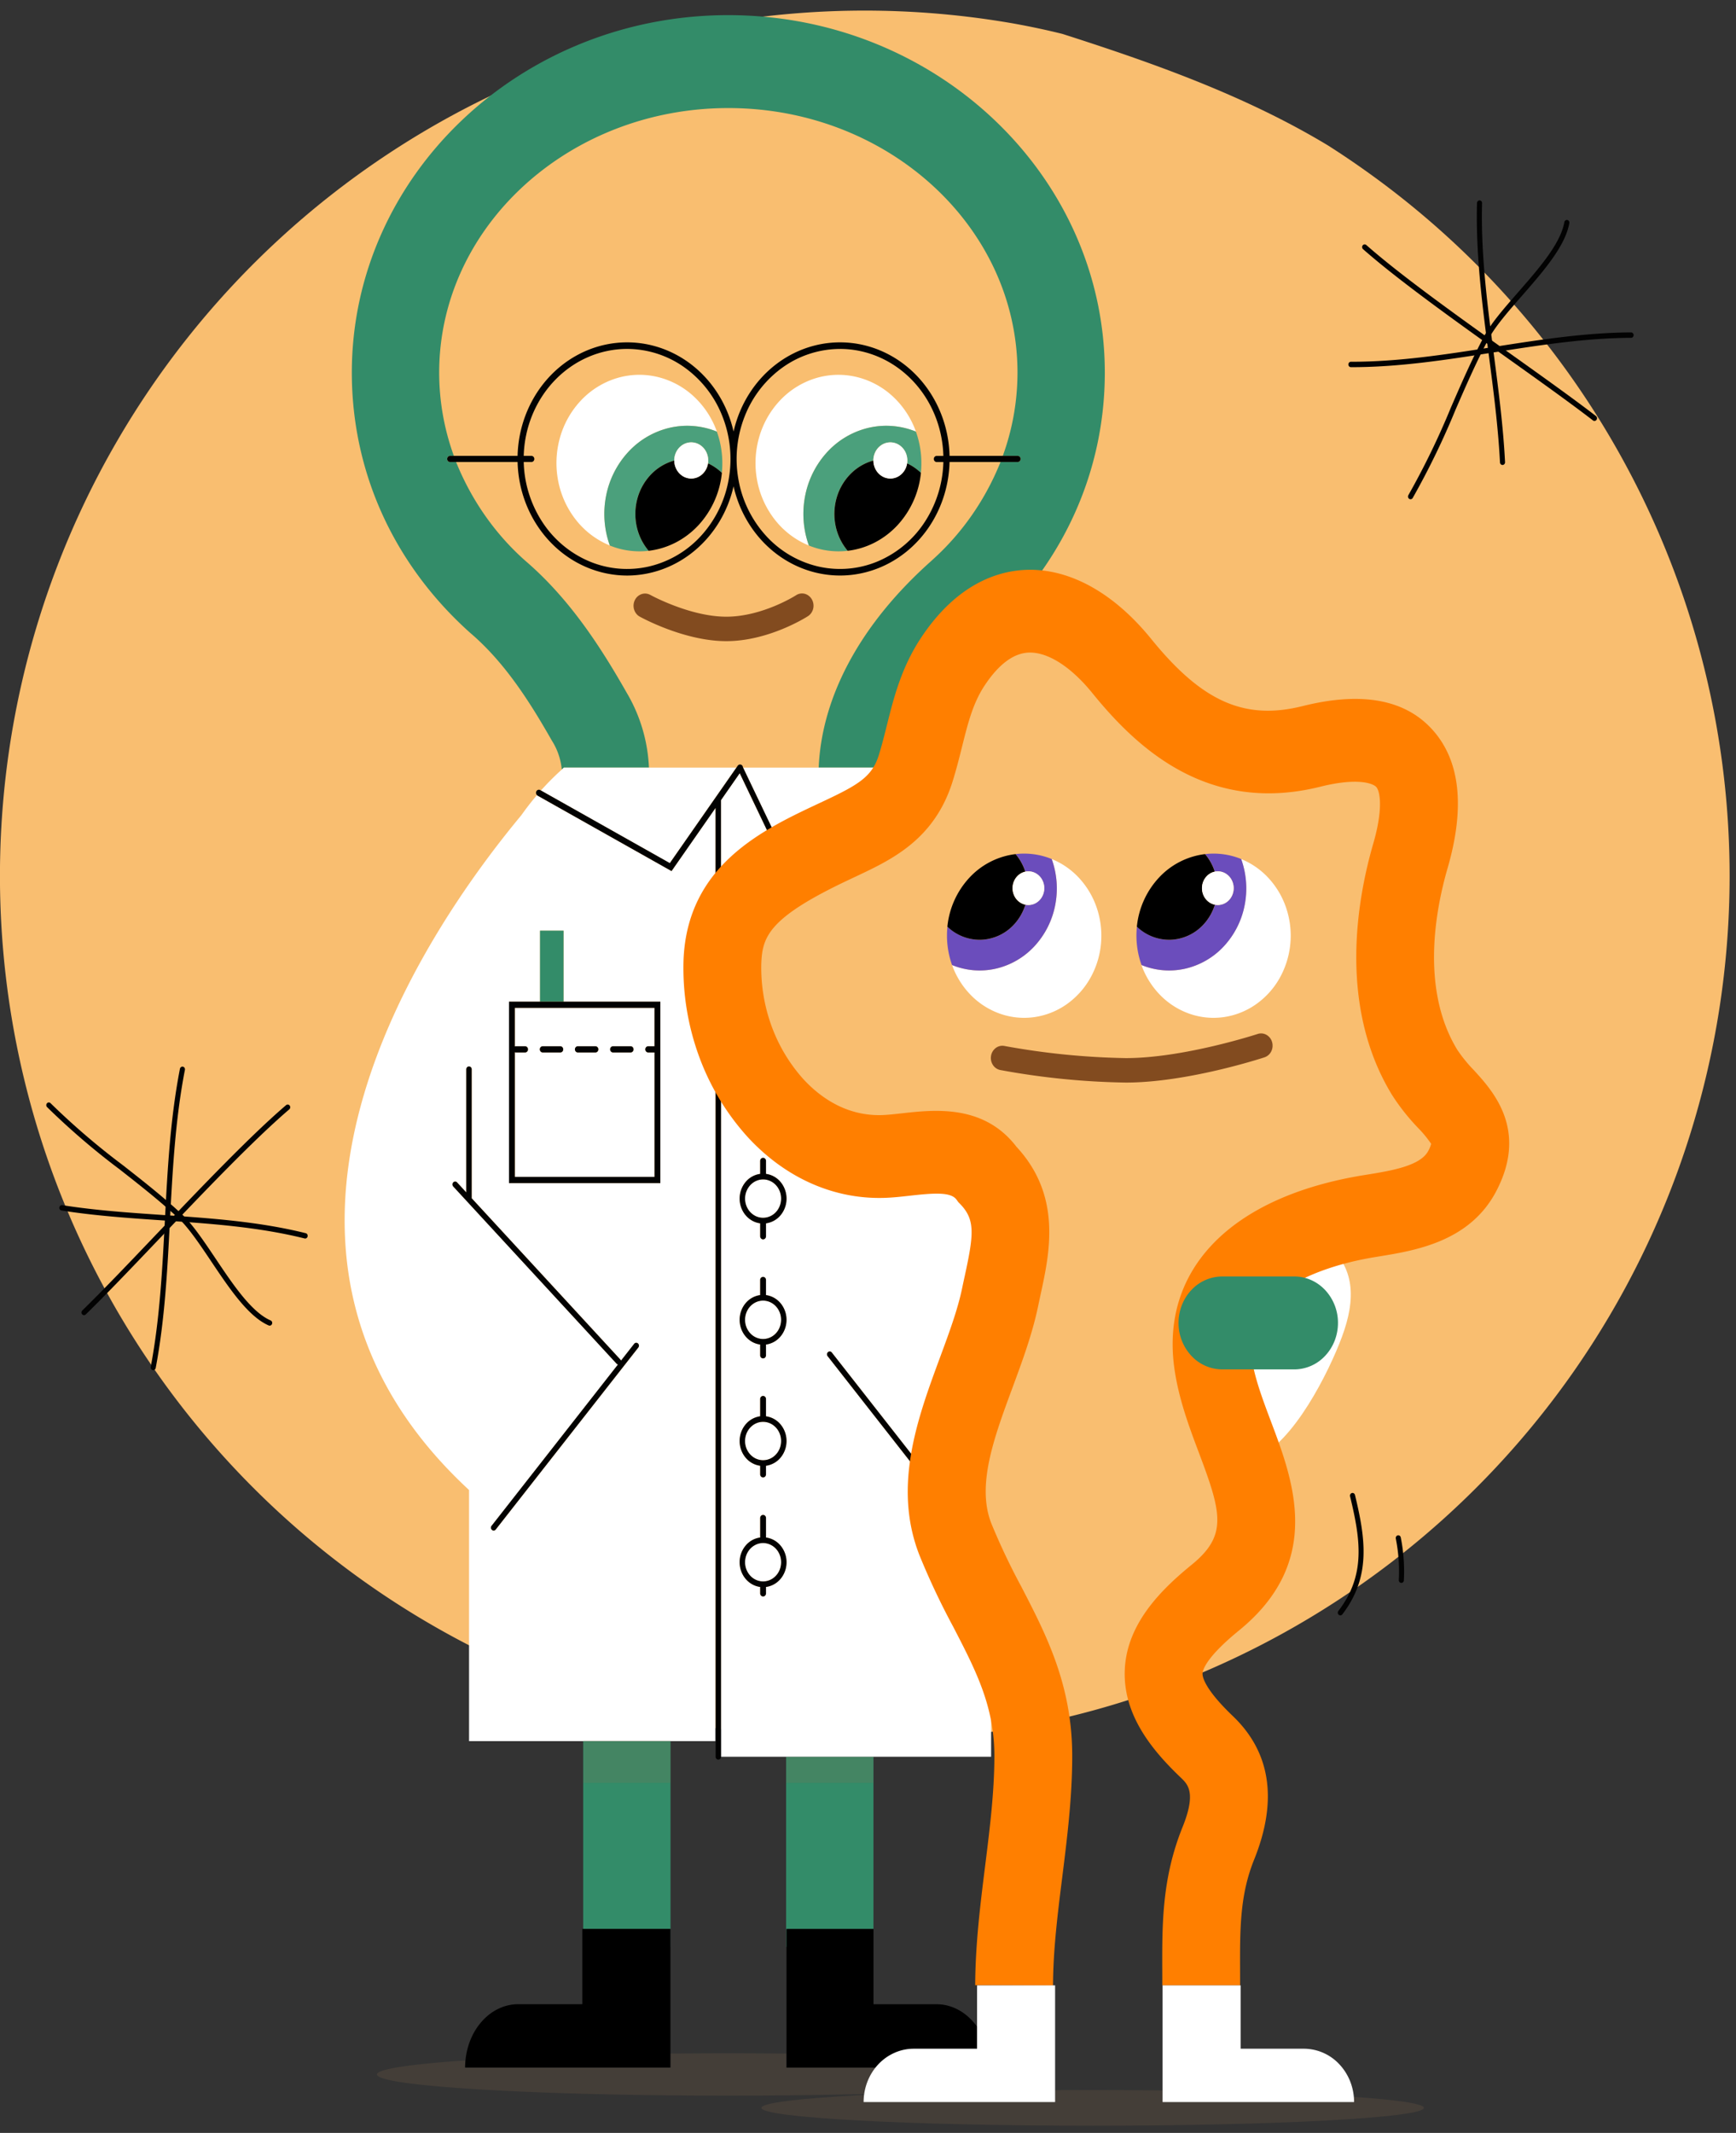
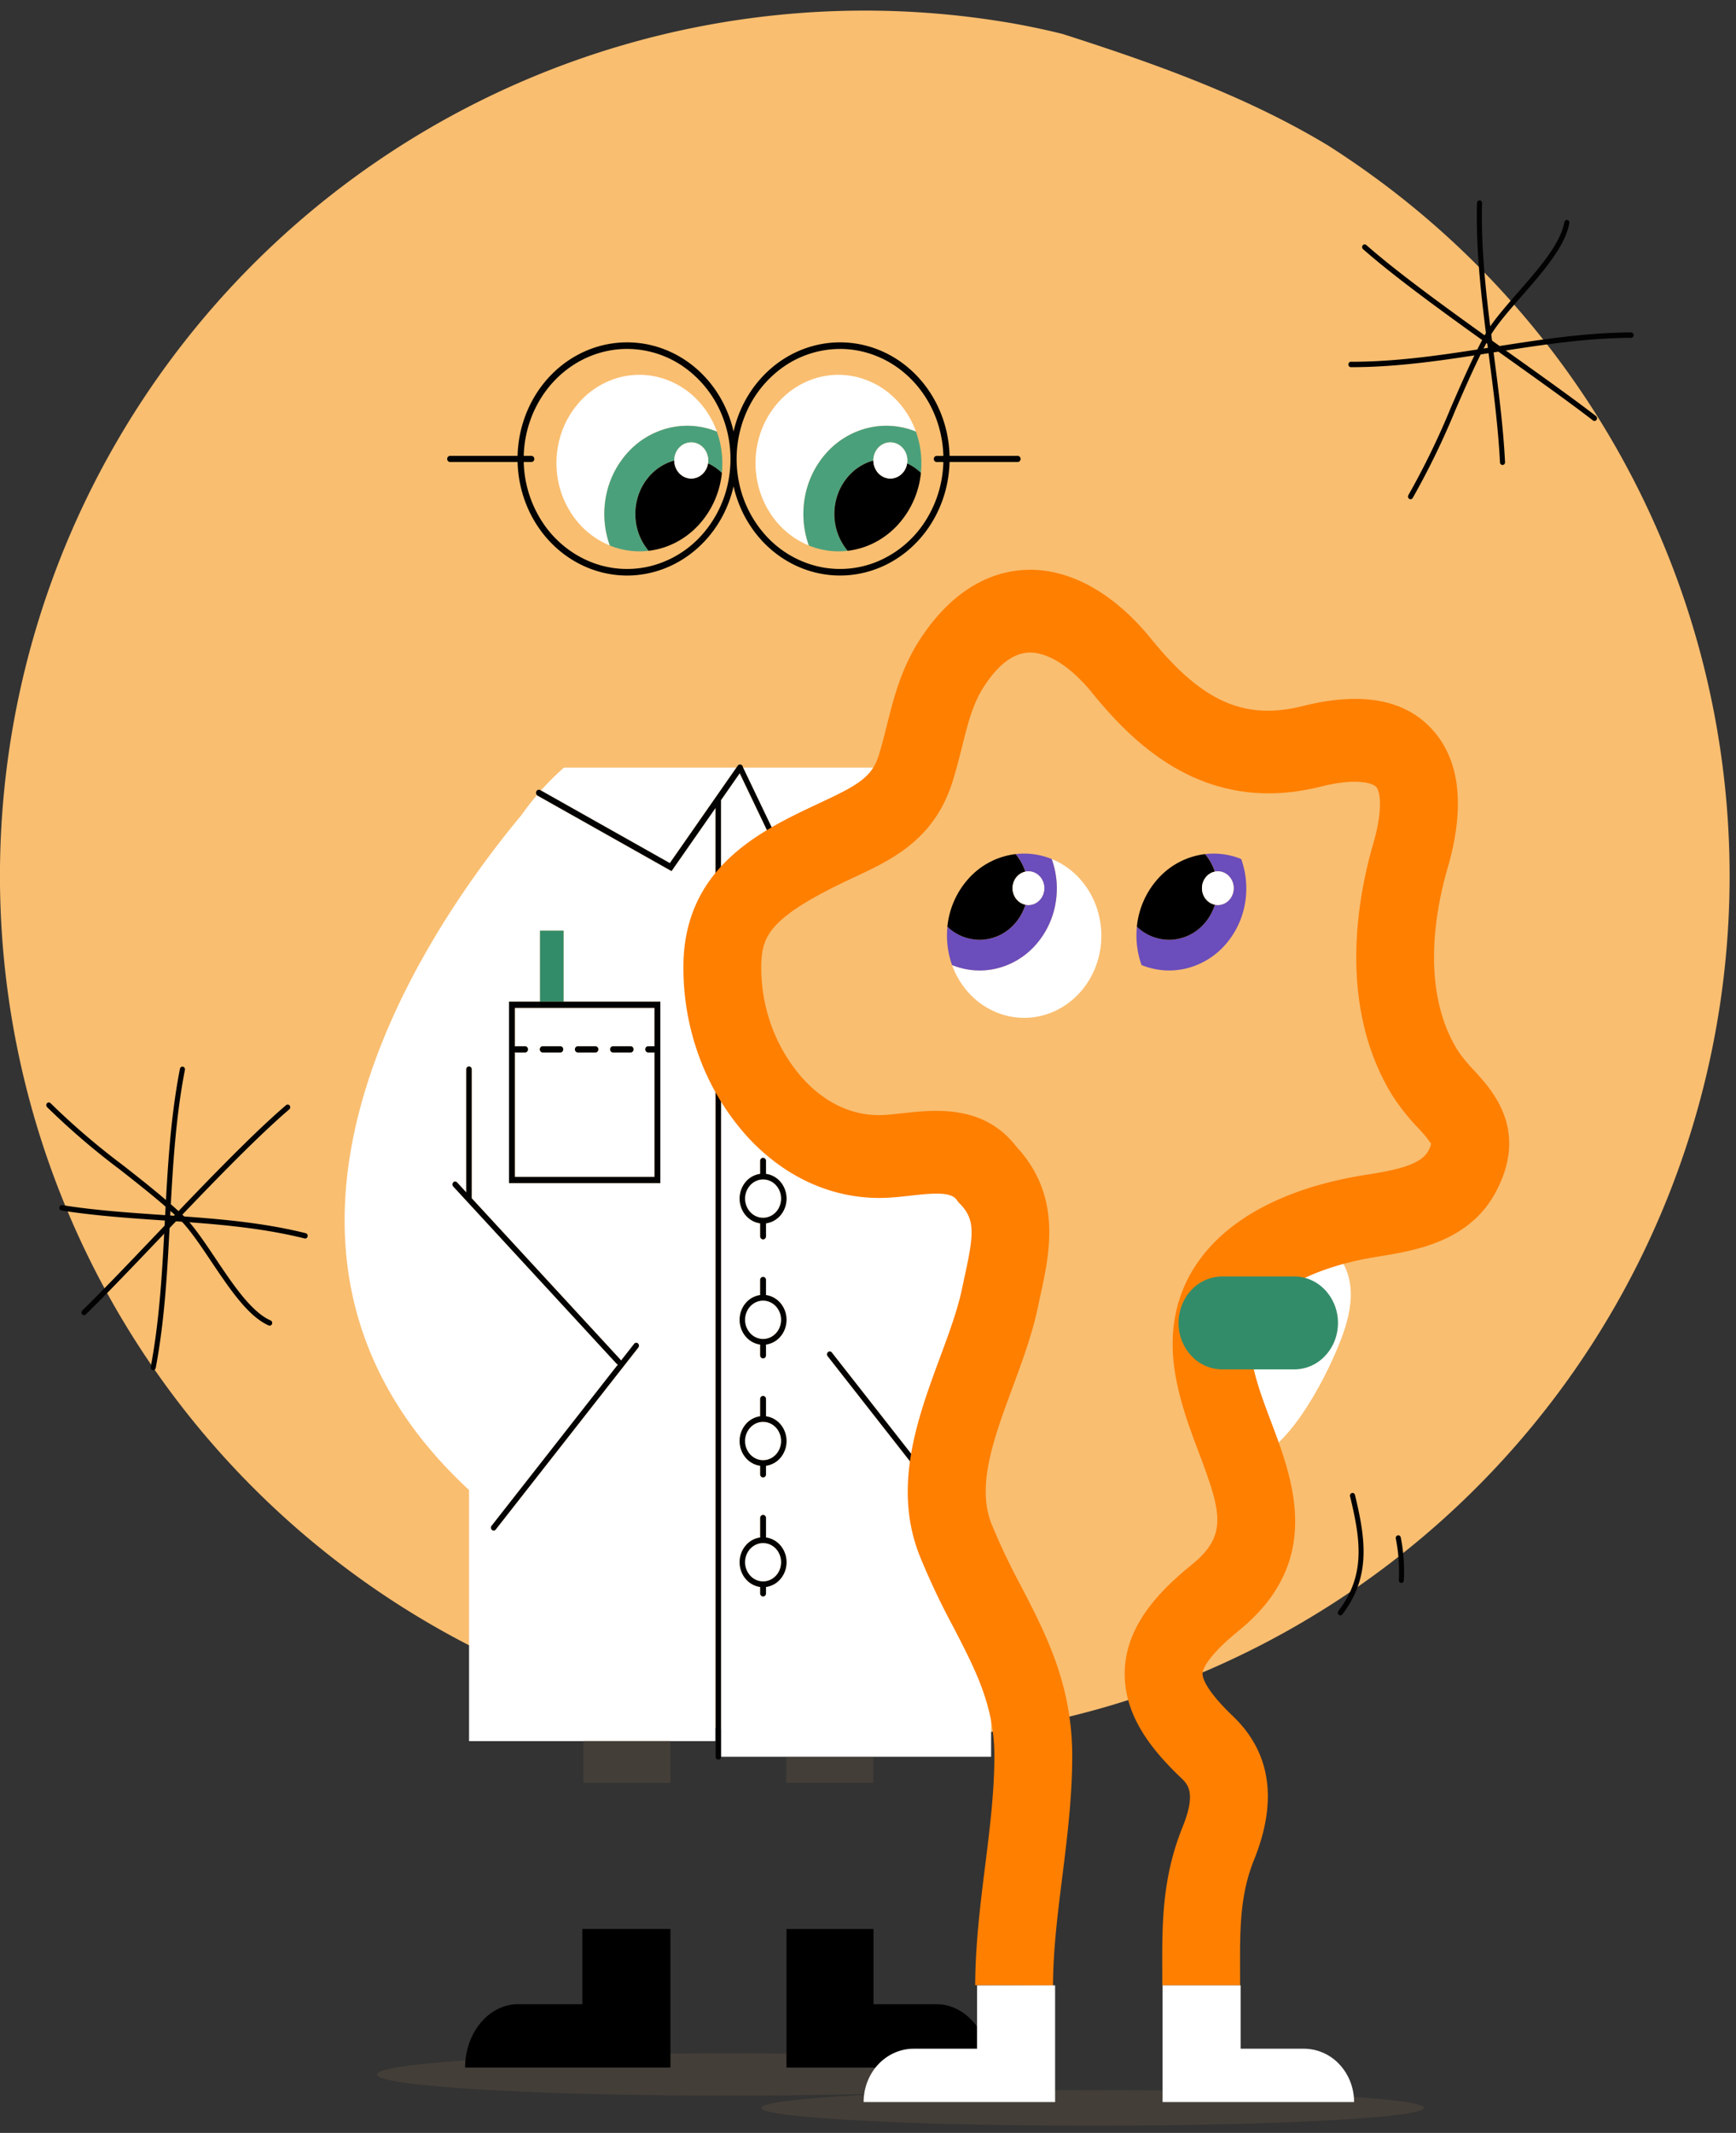
<svg xmlns="http://www.w3.org/2000/svg" width="136" height="167" fill="none">
  <rect width="100%" height="100%" fill="#333333" stroke="none" />
  <path fill="#F9BE70" d="M135.5 68.65a67.753 67.753 0 0 1-85.302 65.368A67.75 67.75 0 0 1 79.446 1.848c1.274.231 2.535.497 3.784.807 7.252 2.318 14.402 4.871 20.806 8.733a67.977 67.977 0 0 1 3.094 2.089A67.735 67.735 0 0 1 135.5 68.65Z" />
  <path fill="#020202" d="M117.708 36.407a.19.19 0 0 1-.136-.058.218.218 0 0 1-.062-.142c-.144-2.808-.515-5.646-.874-8.39-.508-3.883-1.034-7.901-.927-11.922a.224.224 0 0 1 .064-.145.199.199 0 0 1 .141-.06.2.2 0 0 1 .18.136.225.225 0 0 1 .013.082c-.106 3.984.418 7.984.923 11.851.359 2.753.733 5.6.877 8.425a.22.22 0 0 1-.05.152.195.195 0 0 1-.137.07l-.012.001Z" />
  <path fill="#020202" d="M105.904 28.748h-.08a.196.196 0 0 1-.136-.065.222.222 0 0 1 0-.293.196.196 0 0 1 .136-.065h.079c3.726 0 7.462-.586 11.076-1.154 3.538-.554 7.197-1.13 10.81-1.144.051.002.1.026.135.065a.219.219 0 0 1 0 .294.192.192 0 0 1-.135.065c-3.585.013-7.229.585-10.753 1.138-3.627.57-7.378 1.16-11.132 1.16Z" />
  <path fill="#020202" d="M110.504 39.089a.19.19 0 0 1-.107-.033.205.205 0 0 1-.087-.132.209.209 0 0 1-.002-.083.21.21 0 0 1 .028-.077 61.016 61.016 0 0 0 3.331-6.86c.805-1.853 1.639-3.77 2.602-5.575.552-1.034 1.575-2.203 2.658-3.442 1.636-1.872 3.325-3.804 3.625-5.493a.208.208 0 0 1 .083-.136.19.19 0 0 1 .276.055.229.229 0 0 1 .032.158c-.319 1.81-2.05 3.79-3.724 5.704-1.066 1.22-2.074 2.372-2.603 3.363-.955 1.79-1.785 3.697-2.588 5.543a61.301 61.301 0 0 1-3.355 6.91.2.2 0 0 1-.073.072.187.187 0 0 1-.096.026Z" />
  <path fill="#020202" d="M124.914 32.961a.19.19 0 0 1-.116-.04c-1.753-1.352-4.105-3.029-6.596-4.804-4.05-2.887-8.639-6.158-11.419-8.608a.209.209 0 0 1-.071-.143.215.215 0 0 1 .105-.207.19.19 0 0 1 .22.025c2.764 2.435 7.345 5.7 11.387 8.582 2.494 1.777 4.849 3.456 6.607 4.81a.212.212 0 0 1 .072.107.23.23 0 0 1-.001.13.21.21 0 0 1-.072.105.192.192 0 0 1-.116.04v.003ZM23.906 96.974a.19.19 0 0 1-.045-.006c-3.65-.909-7.439-1.165-11.103-1.414-2.608-.177-5.307-.36-7.94-.776a.193.193 0 0 1-.13-.083.217.217 0 0 1-.037-.157.22.22 0 0 1 .078-.139.192.192 0 0 1 .148-.039c2.617.413 5.306.595 7.906.772 3.68.25 7.487.507 11.169 1.424a.2.2 0 0 1 .116.085.222.222 0 0 1-.03.279.193.193 0 0 1-.132.054Z" />
  <path fill="#020202" d="M12.004 107.281a.194.194 0 0 1-.111-.036.215.215 0 0 1-.085-.135.22.22 0 0 1 0-.082c.707-3.737.91-7.648 1.107-11.43.204-3.922.415-7.977 1.181-11.916a.218.218 0 0 1 .086-.134.192.192 0 0 1 .15-.03.194.194 0 0 1 .125.091.22.22 0 0 1 .029.159c-.76 3.907-.97 7.947-1.174 11.854-.197 3.797-.402 7.723-1.113 11.489a.215.215 0 0 1-.07.122.191.191 0 0 1-.125.048Z" />
  <path fill="#020202" d="M21.124 103.795a.214.214 0 0 1-.075-.016c-1.603-.696-3.08-2.896-4.508-5.023-.91-1.356-1.77-2.635-2.575-3.386-1.458-1.355-3.05-2.6-4.59-3.808a56.947 56.947 0 0 1-5.69-4.88.218.218 0 0 1-.061-.148c0-.056.02-.11.056-.15a.193.193 0 0 1 .139-.065.192.192 0 0 1 .141.058 56.725 56.725 0 0 0 5.651 4.844c1.546 1.212 3.145 2.464 4.615 3.83.842.783 1.715 2.083 2.64 3.459 1.395 2.08 2.835 4.228 4.335 4.877a.2.2 0 0 1 .1.095.226.226 0 0 1 .02.142.213.213 0 0 1-.069.122.198.198 0 0 1-.126.049h-.003Z" />
  <path fill="#020202" d="M6.58 102.975a.196.196 0 0 1-.111-.038.21.21 0 0 1-.073-.097.226.226 0 0 1-.008-.124.21.21 0 0 1 .058-.107c1.595-1.555 3.61-3.667 5.743-5.905 3.473-3.64 7.41-7.77 10.224-10.175a.19.19 0 0 1 .28.032.221.221 0 0 1-.03.298c-2.8 2.392-6.729 6.512-10.194 10.147-2.136 2.24-4.154 4.355-5.754 5.915a.19.19 0 0 1-.135.054Z" />
  <path fill="#8B694E" d="M68.093 161.885H61.61v-1.095a446.7 446.7 0 0 0-9.092 0v1.095H36.435c0-.187.01-.374.028-.56-4.31.293-6.932.678-6.932 1.1 0 .915 12.321 1.659 27.522 1.659 8.981 0 16.956-.26 21.98-.661v-1.197l.05-.795a117.76 117.76 0 0 0-1.592-.116c.019.189.029.38.03.57h-9.428Z" opacity=".2" />
-   <path fill="#338C69" d="M61.586 152.428h.028v-1.393h6.812v1.393h.002v-14.879h-6.842v14.879Zm-9.062 0h.006v-16.099h-6.843v14.706h6.837v1.393ZM57.058 1.185c-16.264 0-29.495 12.556-29.495 27.99 0 7.778 3.282 15.005 9.241 20.349l.062.054c2.702 2.31 4.66 5.411 6.371 8.417.431.674.697 1.452.774 2.263.058-.052.113-.107.17-.158h6.658a12.57 12.57 0 0 0-1.75-5.874c-1.933-3.394-4.383-7.268-7.902-10.29-2.372-2.09-4.242-4.75-5.456-7.761h-.468a.212.212 0 0 1-.165-.067.253.253 0 0 1 0-.346.212.212 0 0 1 .165-.067h.294a19.072 19.072 0 0 1-1.151-6.52c0-11.422 10.162-20.714 22.653-20.714 12.491 0 22.652 9.291 22.652 20.714a19.068 19.068 0 0 1-1.153 6.522h1.176a.22.22 0 0 1 .154.073.249.249 0 0 1 .064.167.248.248 0 0 1-.064.166.22.22 0 0 1-.154.074h-1.353c-1.172 2.913-2.96 5.5-5.224 7.56a14.74 14.74 0 0 1-.24.22c-5.482 4.885-8.544 10.55-8.78 16.145h6.075l.072.067c.282-.303.552-.604.805-.902.688-4.203 4.059-7.807 6.22-9.733.13-.116.25-.227.357-.327 5.73-5.31 8.886-12.424 8.886-20.031 0-15.434-13.231-27.99-29.494-27.99Z" />
  <path fill="#000" d="M61.617 151.035v10.851h15.91c0-.191-.01-.381-.03-.571-.237-2.471-1.997-4.39-4.135-4.39H68.43v-5.89h-6.812Zm-15.751 10.85h6.655v-10.852h-6.902v5.889h-5.015c-2.142 0-3.904 1.924-4.138 4.403a5.85 5.85 0 0 0-.029.56h9.429Z" />
-   <path fill="#824B1F" d="M63.295 48.245a.922.922 0 0 0 .26-.251.986.986 0 0 0 .166-.713.996.996 0 0 0-.12-.352.939.939 0 0 0-.238-.276.847.847 0 0 0-1.002-.045c-.025.017-2.636 1.678-5.462 1.678-2.842 0-5.927-1.69-5.957-1.708a.852.852 0 0 0-.683-.059.917.917 0 0 0-.524.469c-.11.223-.132.484-.062.725s.226.443.435.562c.141.079 3.5 1.925 6.791 1.925 3.323 0 6.272-1.875 6.396-1.955Z" />
  <path fill="#fff" d="m52.607 68.204-10.496-5.909a.221.221 0 0 1-.045-.04 21.91 21.91 0 0 0-1.224 1.574c-7.697 9.262-24.522 33.933-4.096 52.836v19.663h19.31V77.832l-.923-1.684.924-1.196V63.259l-3.45 4.945ZM44.15 78.43h7.585v14.204H39.88V78.429h2.425v-5.56h1.846l-.002 5.56Zm-5.471 41.408a.202.202 0 0 1-.114-.035.225.225 0 0 1-.078-.094.24.24 0 0 1 .029-.24l9.905-12.636a.207.207 0 0 1-.113-.059L35.511 92.896a.233.233 0 0 1-.06-.16c0-.06.023-.116.063-.158a.205.205 0 0 1 .3.003l.72.782v-9.638c0-.06.022-.117.062-.16a.206.206 0 0 1 .15-.066c.056 0 .11.024.15.066.04.043.062.1.062.16V93.82l11.652 12.637c.02.021.035.046.046.074l1.03-1.313a.21.21 0 0 1 .143-.081.206.206 0 0 1 .155.051.234.234 0 0 1 .028.317l-11.17 14.249a.204.204 0 0 1-.164.082Zm17.798-57.186v11.752l5.002-6.477-3.532-7.384-1.47 2.11Z" />
  <path fill="#fff" d="m52.471 67.58 5.217-7.48h-13.51c-.058.05-.113.106-.17.158a21.182 21.182 0 0 0-1.633 1.638l10.096 5.684Zm11.664-7.48h-5.924l3.581 7.488.334-.188c1.465-1.137 5.398-4.272 8.156-7.231-.025-.022-.047-.046-.072-.067l-6.075-.002Zm-7.658 77.449h21.168v-9.054l-4.6-9.482.456-1.776-8.664-11.053a.24.24 0 0 1-.024-.249.21.21 0 0 1 .125-.11.203.203 0 0 1 .226.072l8.476 10.811 3.572-13.945.154-10.808-15.12-2.836-1.652-3.014a1.73 1.73 0 0 1-.584.187v1.184a.255.255 0 0 1-.066.171.227.227 0 0 1-.162.072.217.217 0 0 1-.161-.072.245.245 0 0 1-.067-.171v-1.184a1.786 1.786 0 0 1-.996-.48 1.977 1.977 0 0 1-.561-.999 2.066 2.066 0 0 1 .073-1.16 1.93 1.93 0 0 1 .68-.91l-2.269-4.14-.004 58.946Zm3.529-13.294v.5a.249.249 0 0 1-.067.171.22.22 0 0 1-.161.072.22.22 0 0 1-.162-.072.249.249 0 0 1-.067-.171v-.5a1.803 1.803 0 0 1-1.148-.645 2.022 2.022 0 0 1-.46-1.291c0-.476.164-.935.46-1.292a1.802 1.802 0 0 1 1.148-.644v-1.526c0-.064.024-.126.067-.171a.22.22 0 0 1 .323 0 .249.249 0 0 1 .067.171v1.526a1.8 1.8 0 0 1 1.148.644c.296.357.46.816.46 1.292 0 .475-.163.935-.46 1.291a1.804 1.804 0 0 1-1.148.645Zm0-9.491v.672a.249.249 0 0 1-.067.171.22.22 0 0 1-.323 0 .249.249 0 0 1-.067-.171v-.671a1.806 1.806 0 0 1-1.148-.645 2.025 2.025 0 0 1-.459-1.291c0-.476.163-.935.46-1.292a1.806 1.806 0 0 1 1.147-.645v-1.352c0-.064.024-.126.067-.171a.22.22 0 0 1 .323 0 .249.249 0 0 1 .067.171v1.352c.444.059.852.289 1.148.645.296.357.459.816.459 1.292 0 .475-.163.934-.46 1.291a1.806 1.806 0 0 1-1.147.645v-.001Zm0-9.49v.841a.251.251 0 0 1-.067.172.224.224 0 0 1-.161.071.224.224 0 0 1-.162-.071.251.251 0 0 1-.067-.172v-.841a1.806 1.806 0 0 1-1.147-.645 2.026 2.026 0 0 1-.46-1.291c0-.476.164-.935.46-1.291a1.801 1.801 0 0 1 1.147-.645v-1.183a.25.25 0 0 1 .067-.172.22.22 0 0 1 .323 0 .25.25 0 0 1 .067.172v1.183c.444.059.852.288 1.148.645.295.356.459.815.459 1.291 0 .475-.164.934-.46 1.291a1.806 1.806 0 0 1-1.147.645Zm-.457-13.362v-1.013a.25.25 0 0 1 .067-.172.222.222 0 0 1 .162-.07c.06 0 .118.025.161.07a.25.25 0 0 1 .067.172v1.013a1.8 1.8 0 0 1 1.148.644c.296.357.46.816.46 1.291 0 .476-.164.935-.46 1.292a1.803 1.803 0 0 1-1.148.644v1.012a.25.25 0 0 1-.067.172.222.222 0 0 1-.161.071.222.222 0 0 1-.162-.071.25.25 0 0 1-.067-.172v-1.012a1.803 1.803 0 0 1-1.148-.644 2.023 2.023 0 0 1-.46-1.292c0-.475.164-.934.46-1.29a1.803 1.803 0 0 1 1.148-.645Zm-19.213-9.975a.214.214 0 0 1 .083-.018h.72a.216.216 0 0 1 .162.071.256.256 0 0 1 0 .343.227.227 0 0 1-.161.071h-.72a.214.214 0 0 1-.083-.017v9.76h10.942v-9.742h-.492a.221.221 0 0 1-.161-.071.25.25 0 0 1-.067-.172.25.25 0 0 1 .067-.171.221.221 0 0 1 .161-.071h.492v-3.005H40.338l-.002 3.022Zm7.694-.018h1.379a.216.216 0 0 1 .161.071.256.256 0 0 1 0 .343.227.227 0 0 1-.161.071H48.03a.217.217 0 0 1-.161-.07.245.245 0 0 1-.067-.172.256.256 0 0 1 .067-.172.228.228 0 0 1 .161-.071Zm-2.756 0h1.378a.217.217 0 0 1 .162.071.245.245 0 0 1 .067.172.256.256 0 0 1-.067.171.226.226 0 0 1-.162.071h-1.378a.217.217 0 0 1-.161-.07.245.245 0 0 1-.067-.172.256.256 0 0 1 .067-.172.228.228 0 0 1 .161-.071Zm-2.756 0h1.378a.217.217 0 0 1 .161.071.245.245 0 0 1 .067.172.258.258 0 0 1-.067.171.228.228 0 0 1-.161.071h-1.378a.221.221 0 0 1-.161-.07.25.25 0 0 1-.067-.172.25.25 0 0 1 .067-.172.221.221 0 0 1 .161-.071Z" />
  <path fill="#020202" d="M56.063 136.329v1.22c0 .059.022.117.062.159.04.042.093.066.15.066.056 0 .11-.024.15-.066a.235.235 0 0 0 .061-.159V78.603l-.423-.771v58.497Zm-6.057-30.823a.235.235 0 0 0-.028-.317.202.202 0 0 0-.298.029l-1.03 1.314a.221.221 0 0 0-.045-.074L36.952 93.821V83.725a.233.233 0 0 0-.062-.16.206.206 0 0 0-.15-.066.206.206 0 0 0-.15.066.233.233 0 0 0-.062.16v9.638l-.72-.782a.201.201 0 0 0-.299-.003.226.226 0 0 0-.064.158.238.238 0 0 0 .06.16l12.797 13.877c.03.031.07.052.112.059l-9.904 12.636a.235.235 0 0 0 .027.317.202.202 0 0 0 .299-.029l11.17-14.25Zm15.158.391a.203.203 0 0 0-.298-.03.226.226 0 0 0-.076.153.237.237 0 0 0 .048.164l8.664 11.053.136-.529-8.474-10.811Z" />
  <path fill="#fff" d="M58.367 84.357a1.57 1.57 0 0 0 .172.724c.114.222.28.41.48.546a1.335 1.335 0 0 0 1.358.087l-1.413-2.58a1.476 1.476 0 0 0-.438.535 1.577 1.577 0 0 0-.159.688Z" />
  <path fill="#020202" d="M57.945 84.357c.001.475.165.934.46 1.29.297.357.705.586 1.148.645v1.184a.25.25 0 0 0 .067.172.222.222 0 0 0 .323 0 .25.25 0 0 0 .067-.172v-1.184c.203-.027.4-.09.583-.187l-.214-.391c-.319.16-.682.186-1.019.075a1.428 1.428 0 0 1-.8-.676 1.581 1.581 0 0 1-.159-1.073c.075-.366.276-.689.564-.905l-.215-.392c-.248.178-.45.42-.59.7a2.057 2.057 0 0 0-.215.914Z" />
  <path fill="#fff" d="M58.367 93.847c0 .297.083.588.238.835.156.247.376.44.634.554.259.114.543.143.817.085.274-.057.526-.2.724-.41.197-.21.332-.479.387-.77a1.593 1.593 0 0 0-.08-.869 1.487 1.487 0 0 0-.521-.674 1.354 1.354 0 0 0-.785-.254c-.375 0-.734.16-1 .441a1.554 1.554 0 0 0-.414 1.062Z" />
  <path fill="#020202" d="M59.553 95.783v1.013a.25.25 0 0 0 .067.171c.043.046.1.071.161.071.06 0 .119-.025.162-.07a.25.25 0 0 0 .067-.172v-1.013a1.803 1.803 0 0 0 1.148-.644c.296-.357.46-.816.46-1.291 0-.476-.164-.935-.46-1.292a1.803 1.803 0 0 0-1.148-.644v-1.013a.25.25 0 0 0-.067-.172.222.222 0 0 0-.162-.07.222.222 0 0 0-.161.07.25.25 0 0 0-.067.172v1.013a1.803 1.803 0 0 0-1.148.644c-.296.357-.46.816-.46 1.292 0 .475.164.934.46 1.29.296.357.704.587 1.148.645Zm.228-3.438c.28 0 .553.088.786.253.232.165.413.4.52.674.107.275.135.577.08.869-.054.291-.189.56-.386.77a1.39 1.39 0 0 1-.724.41 1.336 1.336 0 0 1-.817-.085 1.436 1.436 0 0 1-.634-.554 1.572 1.572 0 0 1 .177-1.896c.265-.281.624-.44.998-.44v-.001Z" />
  <path fill="#fff" d="M59.78 104.841c.781 0 1.414-.673 1.414-1.503 0-.83-.633-1.503-1.413-1.503-.781 0-1.414.673-1.414 1.503 0 .83.633 1.503 1.414 1.503Z" />
  <path fill="#020202" d="M60.009 101.402v-1.183a.251.251 0 0 0-.067-.172.224.224 0 0 0-.162-.071.224.224 0 0 0-.161.071.251.251 0 0 0-.067.172v1.183a1.806 1.806 0 0 0-1.148.645c-.295.356-.459.816-.459 1.291s.164.935.46 1.291c.295.357.703.586 1.147.645v.842c0 .064.024.126.067.171a.22.22 0 0 0 .323 0 .249.249 0 0 0 .067-.171v-.842a1.801 1.801 0 0 0 1.147-.645c.296-.356.46-.816.46-1.291s-.164-.935-.46-1.291a1.806 1.806 0 0 0-1.147-.645Zm-1.642 1.936c0-.297.083-.588.238-.835a1.44 1.44 0 0 1 .635-.554 1.34 1.34 0 0 1 .816-.085c.274.058.526.201.724.411.197.21.332.478.387.77.054.291.026.593-.08.868a1.483 1.483 0 0 1-.521.674 1.349 1.349 0 0 1-.786.254 1.376 1.376 0 0 1-.999-.441 1.556 1.556 0 0 1-.414-1.064v.002Z" />
  <path fill="#fff" d="M61.194 112.829a1.57 1.57 0 0 0-.238-.835 1.433 1.433 0 0 0-.635-.554 1.333 1.333 0 0 0-.816-.085 1.384 1.384 0 0 0-.724.411c-.197.21-.332.478-.387.769-.054.292-.026.594.08.869.108.274.289.509.521.674.233.165.506.253.786.253.374 0 .733-.159.998-.44.265-.282.414-.664.415-1.062Z" />
  <path fill="#020202" d="M60.009 110.892v-1.352a.249.249 0 0 0-.067-.171.22.22 0 0 0-.323 0 .249.249 0 0 0-.066.171v1.352a1.806 1.806 0 0 0-1.148.645c-.296.357-.46.816-.46 1.291 0 .476.164.935.46 1.292.295.356.704.585 1.148.644v.672c0 .064.024.126.066.172a.224.224 0 0 0 .162.071c.06 0 .118-.026.161-.071a.253.253 0 0 0 .067-.172v-.671a1.802 1.802 0 0 0 1.148-.645c.296-.357.46-.816.46-1.291 0-.476-.164-.935-.46-1.291a1.802 1.802 0 0 0-1.148-.645v-.001Zm-1.642 1.937c0-.298.083-.588.239-.835.155-.248.376-.44.634-.554.258-.114.542-.143.816-.085.275.058.526.201.724.411.198.21.332.478.387.769.054.292.026.594-.08.869a1.489 1.489 0 0 1-.521.674 1.355 1.355 0 0 1-.785.253c-.375 0-.734-.159-1-.44a1.556 1.556 0 0 1-.414-1.062Z" />
  <path fill="#fff" d="M61.194 122.319a1.57 1.57 0 0 0-.238-.835 1.44 1.44 0 0 0-.634-.554 1.34 1.34 0 0 0-.817-.085 1.39 1.39 0 0 0-.724.411c-.197.21-.332.478-.387.77-.054.291-.026.593.08.868.108.275.289.509.521.674.233.166.506.254.786.254.374-.001.733-.159.998-.441.265-.282.414-.663.415-1.062Z" />
  <path fill="#020202" d="M60.01 120.383v-1.526a.249.249 0 0 0-.067-.171.22.22 0 0 0-.323 0 .249.249 0 0 0-.066.171v1.526a1.802 1.802 0 0 0-1.15.644 2.031 2.031 0 0 0-.459 1.292c0 .475.164.935.46 1.291.296.357.705.586 1.148.645v.5c0 .064.025.126.067.172a.224.224 0 0 0 .162.071c.06 0 .118-.026.161-.071a.253.253 0 0 0 .067-.172v-.5a1.803 1.803 0 0 0 1.148-.645c.297-.356.46-.816.46-1.291a2.02 2.02 0 0 0-.46-1.292 1.802 1.802 0 0 0-1.148-.644Zm-1.642 1.936c0-.297.083-.588.238-.835a1.44 1.44 0 0 1 .635-.554 1.34 1.34 0 0 1 .816-.085c.274.058.526.201.724.411.198.21.332.478.387.769.054.292.026.594-.08.869a1.488 1.488 0 0 1-.521.674 1.356 1.356 0 0 1-.785.254 1.375 1.375 0 0 1-.999-.441 1.556 1.556 0 0 1-.415-1.062ZM58.214 60.1l-.012-.025a.253.253 0 0 0-.09-.17.224.224 0 0 0-.17-.045.22.22 0 0 0-.149.095l-.1.145-5.217 7.48-10.096-5.686-.054-.03a.219.219 0 0 0-.309.101.254.254 0 0 0 .05.289.224.224 0 0 0 .045.04l10.497 5.909 3.45-4.946V74.95l.423-.547V62.65l1.47-2.11 3.533 7.385.062-.08s.217-.164.583-.448l-.334.188-3.582-7.485Z" />
  <path fill="#338C69" d="M44.15 72.868h-1.845v5.56h1.845v-5.56Z" />
  <path fill="#020202" d="M48.025 82.404h1.379a.217.217 0 0 0 .16-.07.245.245 0 0 0 .068-.172.257.257 0 0 0-.067-.172.227.227 0 0 0-.161-.071h-1.379a.216.216 0 0 0-.161.071.245.245 0 0 0-.067.172.257.257 0 0 0 .067.171.216.216 0 0 0 .161.071Zm-2.758 0h1.378a.216.216 0 0 0 .162-.07.255.255 0 0 0 0-.343.227.227 0 0 0-.162-.072h-1.378a.217.217 0 0 0-.161.071.245.245 0 0 0-.067.172.257.257 0 0 0 .067.171.217.217 0 0 0 .161.071Zm-2.75 0h1.378a.216.216 0 0 0 .161-.07.245.245 0 0 0 .067-.172.255.255 0 0 0-.067-.172.227.227 0 0 0-.16-.071h-1.379a.221.221 0 0 0-.161.071.25.25 0 0 0-.067.172.25.25 0 0 0 .067.171c.043.046.1.071.161.071Z" />
  <path fill="#020202" d="M39.875 78.428v14.204h11.856V78.428H39.875Zm11.398.486v3.005h-.492a.222.222 0 0 0-.161.07.25.25 0 0 0-.067.172.25.25 0 0 0 .067.172c.042.046.1.071.16.071h.495v9.742H40.333v-9.76a.214.214 0 0 0 .083.018h.72a.216.216 0 0 0 .16-.07.256.256 0 0 0 0-.343.227.227 0 0 0-.16-.072h-.721a.214.214 0 0 0-.083.018v-3.023h10.94Zm-2.148-33.85c1.925-.003 3.794-.693 5.306-1.96 1.513-1.265 2.582-3.035 3.037-5.024.489 2.15 1.696 4.04 3.397 5.315 1.7 1.274 3.78 1.849 5.849 1.616 2.07-.234 3.989-1.259 5.4-2.884 1.412-1.626 2.22-3.742 2.275-5.954h5.346a.22.22 0 0 0 .154-.073.249.249 0 0 0 0-.333.22.22 0 0 0-.154-.073H74.39c-.055-2.213-.863-4.328-2.275-5.954-1.412-1.626-3.33-2.65-5.4-2.884-2.07-.233-4.148.341-5.849 1.616-1.7 1.275-2.908 3.164-3.397 5.315-.49-2.151-1.697-4.04-3.397-5.315-1.701-1.275-3.78-1.849-5.85-1.616-2.069.233-3.988 1.258-5.4 2.884-1.411 1.626-2.22 3.741-2.274 5.954h-5.282a.214.214 0 0 0-.165.067.253.253 0 0 0 0 .346.224.224 0 0 0 .165.066h5.282c.06 2.378.99 4.636 2.592 6.297 1.602 1.66 3.75 2.59 5.986 2.594ZM65.81 27.32c2.108.003 4.133.879 5.644 2.443 1.511 1.563 2.39 3.692 2.45 5.933h-.531a.22.22 0 0 0-.154.073.248.248 0 0 0 0 .333.22.22 0 0 0 .154.074h.531a8.984 8.984 0 0 1-1.474 4.718 8.196 8.196 0 0 1-3.68 3.066 7.647 7.647 0 0 1-4.662.392A7.983 7.983 0 0 1 60 41.939a8.811 8.811 0 0 1-2.153-4.414 9.12 9.12 0 0 1 .5-4.943 8.514 8.514 0 0 1 2.985-3.826 7.759 7.759 0 0 1 4.477-1.434v-.002Zm-16.686 0a7.76 7.76 0 0 1 4.478 1.433 8.516 8.516 0 0 1 2.986 3.827c.62 1.56.794 3.28.5 4.945a8.812 8.812 0 0 1-2.153 4.414 7.983 7.983 0 0 1-4.09 2.414 7.648 7.648 0 0 1-4.661-.393 8.198 8.198 0 0 1-3.682-3.066 8.985 8.985 0 0 1-1.473-4.72h.596a.224.224 0 0 0 .165-.067.241.241 0 0 0 .07-.173.255.255 0 0 0-.07-.173.223.223 0 0 0-.165-.067h-.596c.06-2.24.94-4.369 2.45-5.932 1.512-1.563 3.536-2.44 5.645-2.442Z" />
  <path fill="#fff" d="M47.776 42.712a7.315 7.315 0 0 1-.288-3.908 7.043 7.043 0 0 1 1.759-3.445 6.388 6.388 0 0 1 3.24-1.87 6.128 6.128 0 0 1 3.675.306 6.924 6.924 0 0 0-1.843-2.785 6.355 6.355 0 0 0-2.87-1.51 6.123 6.123 0 0 0-3.2.13 6.43 6.43 0 0 0-2.752 1.741 7.011 7.011 0 0 0-1.637 2.927 7.334 7.334 0 0 0-.123 3.403 7.089 7.089 0 0 0 1.42 3.051 6.514 6.514 0 0 0 2.62 1.96Z" />
  <path fill="#4BA07C" d="M49.245 35.359a7.047 7.047 0 0 0-1.76 3.445 7.32 7.32 0 0 0 .289 3.908 6.152 6.152 0 0 0 3.037.414 4.418 4.418 0 0 1-.944-1.947 4.58 4.58 0 0 1 .077-2.19 4.368 4.368 0 0 1 1.079-1.867 3.998 3.998 0 0 1 1.801-1.063c-.001-.196.036-.39.109-.57.073-.18.18-.342.315-.476.135-.133.294-.236.468-.3a1.255 1.255 0 0 1 1.067.09c.163.093.305.22.419.375a1.5 1.5 0 0 1 .264 1.103c.395.185.761.436 1.083.743a7.327 7.327 0 0 0-.39-3.229 6.13 6.13 0 0 0-3.674-.306 6.39 6.39 0 0 0-3.24 1.87Z" />
  <path fill="#000" d="M55.1 37.051a1.308 1.308 0 0 1-.68.387 1.257 1.257 0 0 1-.767-.078 1.35 1.35 0 0 1-.598-.518 1.478 1.478 0 0 1-.227-.783 3.998 3.998 0 0 0-1.802 1.063 4.37 4.37 0 0 0-1.078 1.867 4.58 4.58 0 0 0-.077 2.19 4.41 4.41 0 0 0 .944 1.947c1.466-.17 2.834-.868 3.878-1.978a7.076 7.076 0 0 0 1.86-4.123 4.036 4.036 0 0 0-1.084-.744 1.438 1.438 0 0 1-.37.77Z" />
  <path fill="#fff" d="M55.092 37.051c.186-.198.313-.45.364-.724a1.498 1.498 0 0 0-.076-.817 1.4 1.4 0 0 0-.49-.635 1.275 1.275 0 0 0-.74-.239c-.262 0-.52.083-.738.239a1.4 1.4 0 0 0-.49.635 1.5 1.5 0 0 0-.076.817c.051.274.178.526.364.724.123.133.269.238.43.31a1.252 1.252 0 0 0 1.021 0 1.32 1.32 0 0 0 .431-.31Zm8.278 5.662a7.315 7.315 0 0 1-.29-3.909 7.043 7.043 0 0 1 1.76-3.445 6.387 6.387 0 0 1 3.24-1.87 6.128 6.128 0 0 1 3.675.306 6.924 6.924 0 0 0-1.843-2.784 6.354 6.354 0 0 0-2.87-1.51 6.124 6.124 0 0 0-3.2.13 6.431 6.431 0 0 0-2.752 1.741 7.01 7.01 0 0 0-1.636 2.927 7.331 7.331 0 0 0-.123 3.402 7.091 7.091 0 0 0 1.42 3.052 6.515 6.515 0 0 0 2.618 1.96Z" />
  <path fill="#4BA07C" d="M64.838 35.359a7.045 7.045 0 0 0-1.758 3.445 7.318 7.318 0 0 0 .288 3.908 6.152 6.152 0 0 0 3.037.414 4.417 4.417 0 0 1-.944-1.947 4.58 4.58 0 0 1 .077-2.19 4.37 4.37 0 0 1 1.078-1.867 3.999 3.999 0 0 1 1.802-1.063 1.49 1.49 0 0 1 .108-.57c.073-.18.18-.342.316-.476.134-.133.294-.235.468-.3a1.256 1.256 0 0 1 1.067.09c.163.093.305.22.418.375.114.154.196.332.241.522a1.5 1.5 0 0 1 .023.581c.396.185.762.436 1.084.744a7.328 7.328 0 0 0-.39-3.23 6.13 6.13 0 0 0-3.675-.306 6.39 6.39 0 0 0-3.24 1.87Z" />
  <path fill="#000" d="M70.693 37.051a1.309 1.309 0 0 1-.68.387 1.257 1.257 0 0 1-.767-.078 1.35 1.35 0 0 1-.597-.518 1.48 1.48 0 0 1-.228-.783 3.998 3.998 0 0 0-1.801 1.063 4.368 4.368 0 0 0-1.079 1.867 4.58 4.58 0 0 0-.077 2.19 4.42 4.42 0 0 0 .944 1.947c1.467-.17 2.835-.868 3.878-1.978a7.077 7.077 0 0 0 1.86-4.123 4.03 4.03 0 0 0-1.084-.744 1.437 1.437 0 0 1-.369.77Z" />
  <path fill="#fff" d="M70.694 37.051c.186-.198.312-.45.363-.724a1.498 1.498 0 0 0-.076-.817 1.4 1.4 0 0 0-.49-.635 1.275 1.275 0 0 0-.739-.239c-.263 0-.52.083-.739.239a1.4 1.4 0 0 0-.49.635c-.1.258-.127.542-.076.817.052.274.178.526.364.724.123.133.27.238.431.31a1.252 1.252 0 0 0 1.02 0 1.32 1.32 0 0 0 .432-.31Z" />
  <path fill="#fff" fill-rule="evenodd" d="M103.704 97.227c2.539 1.922 2.497 4.551 1.427 7.441-1.039 2.803-3.8 8.269-6.662 9.451-3.302 1.364-2.792-4.507-2.51-6.996.343-3.011 5.212-11.708 9.243-8.986" clip-rule="evenodd" />
  <path fill="#8B694E" d="M111.55 165.04c0 .772-11.618 1.397-25.95 1.397-14.331 0-25.952-.624-25.952-1.397 0-.772 11.618-1.395 25.952-1.395 14.334 0 25.95.624 25.95 1.395Z" opacity=".2" />
  <path fill="#FF7F00" d="m82.495 155.465-6.097-.026c.012-3.213.402-6.336.78-9.356.369-2.956.716-5.748.723-8.542.008-3.929-1.427-6.697-3.242-10.201a57.427 57.427 0 0 1-2.624-5.56c-2.124-5.405-.142-10.766 1.607-15.497.712-1.925 1.384-3.744 1.728-5.401.069-.332.14-.661.212-.988.703-3.237.831-4.388-.356-5.617l-.158-.163-.134-.186c-.443-.616-1.793-.517-3.648-.308-.7.078-1.422.16-2.137.173-3.927.082-7.674-1.612-10.58-4.772a19.236 19.236 0 0 1-3.835-6.394 20.135 20.135 0 0 1-1.185-7.479c.301-7.407 6.224-10.188 10.549-12.22l.628-.295c2.52-1.193 3.597-1.842 4.112-3.482.243-.772.436-1.547.642-2.367.528-2.112 1.127-4.505 2.664-6.83 2.775-4.198 5.944-5.215 8.113-5.33 3.433-.182 6.959 1.74 9.934 5.409 3.99 4.916 7.317 6.388 11.866 5.25 4.643-1.161 8.082-.516 10.222 1.92 2.12 2.412 2.499 6.035 1.127 10.77-.953 3.285-2.122 9.5.756 14.217.387.576.823 1.113 1.304 1.603 1.493 1.633 4.271 4.672 1.748 9.48-2.07 3.944-6.329 4.637-9.146 5.097l-.389.064c-2.983.492-5.578 1.45-7.309 2.699-2.444 1.762-2.535 3.608-2.343 5.021.226 1.653.872 3.367 1.556 5.181 1.737 4.609 4.117 10.921-2.515 16.324-2.618 2.132-2.851 3.122-2.86 3.375-.01.24.136 1.191 2.377 3.332 2.968 2.837 3.528 6.618 1.663 11.241-1.12 2.776-1.111 5.423-1.099 8.774.002.352.002.709.003 1.071h-6.097c0-.353 0-.702-.002-1.046-.014-3.776-.028-7.343 1.592-11.356 1.087-2.694.41-3.341-.135-3.862-2.116-2.021-4.528-4.804-4.395-8.408.135-3.651 2.874-6.336 5.245-8.267 2.816-2.294 2.344-4.043.564-8.766-.75-1.99-1.6-4.245-1.93-6.663-1.055-7.728 4.459-13.357 14.747-15.056l.403-.065c1.84-.3 4.13-.673 4.746-1.848a2.4 2.4 0 0 0 .228-.557 9.005 9.005 0 0 0-1.024-1.245 16.73 16.73 0 0 1-2.047-2.592c-4.228-6.931-2.735-15.29-1.467-19.658.813-2.803.516-4.125.245-4.435-.281-.32-1.557-.738-4.372-.035-8.891 2.225-14.46-3.116-17.877-7.326-1.698-2.094-3.53-3.243-5.017-3.17-1.182.062-2.335.931-3.427 2.582-.913 1.381-1.306 2.952-1.76 4.771-.22.88-.449 1.791-.75 2.753-1.416 4.51-4.742 6.085-7.414 7.35l-.645.304c-6.328 2.971-6.837 4.463-6.922 6.567a13.34 13.34 0 0 0 .792 4.882 12.75 12.75 0 0 0 2.498 4.182c1.215 1.32 3.252 2.884 6.097 2.822.457-.01 1.021-.073 1.62-.139 2.568-.288 6.423-.72 8.984 2.62 3.568 3.846 2.6 8.299 1.89 11.562-.064.306-.133.615-.197.925-.447 2.155-1.24 4.301-2.007 6.377-1.454 3.931-2.826 7.645-1.656 10.625A52.262 52.262 0 0 0 80 124.211c1.972 3.805 4.01 7.739 3.999 13.344-.006 3.215-.398 6.35-.776 9.381-.37 2.947-.718 5.731-.728 8.529Z" />
-   <path fill="#824B1F" d="M88.202 84.762c-3.3-.05-6.59-.378-9.84-.982a.898.898 0 0 1-.578-.399 1.006 1.006 0 0 1-.144-.716.964.964 0 0 1 .374-.615.858.858 0 0 1 .674-.154c3.144.579 6.325.897 9.514.951 4.532 0 10.27-1.872 10.327-1.89a.852.852 0 0 1 .686.068.94.94 0 0 1 .44.563c.07.243.048.505-.063.73a.916.916 0 0 1-.53.468c-.246.081-6.061 1.976-10.86 1.976Z" />
  <path fill="#fff" fill-rule="evenodd" d="M71.583 160.409h4.961v-4.958h6.114v9.134H67.656a4.4 4.4 0 0 1 .3-1.598c.197-.507.486-.967.85-1.355a3.917 3.917 0 0 1 1.275-.905 3.72 3.72 0 0 1 1.502-.318Zm30.57 0h-4.961v-4.958h-6.114v9.134h15.002c0-1.108-.414-2.17-1.15-2.953a3.815 3.815 0 0 0-2.777-1.223Z" clip-rule="evenodd" />
  <path fill="#020202" d="M105.004 126.479a.187.187 0 0 1-.106-.033.205.205 0 0 1-.074-.088.223.223 0 0 1 .026-.226c2.17-2.82 1.725-5.61.918-8.964a.22.22 0 0 1-.008-.085.231.231 0 0 1 .025-.081.204.204 0 0 1 .124-.102.202.202 0 0 1 .081-.004.211.211 0 0 1 .075.03.218.218 0 0 1 .057.06c.016.023.026.05.032.078.806 3.353 1.288 6.369-.995 9.337a.212.212 0 0 1-.069.058.197.197 0 0 1-.086.02Zm4.779-2.542h-.011a.193.193 0 0 1-.137-.069.222.222 0 0 1-.051-.153 13.109 13.109 0 0 0-.236-3.249.231.231 0 0 1 .028-.16.203.203 0 0 1 .125-.092.2.2 0 0 1 .15.029.217.217 0 0 1 .086.134c.221 1.103.303 2.234.244 3.36a.217.217 0 0 1-.061.143.193.193 0 0 1-.137.057Z" />
-   <path fill="#fff" d="M99.344 68.715a5.99 5.99 0 0 0-2.116-1.456 6.81 6.81 0 0 1 .27 3.638 6.555 6.555 0 0 1-1.639 3.207 5.945 5.945 0 0 1-3.016 1.742 5.704 5.704 0 0 1-3.421-.286 6.472 6.472 0 0 0 1.48 2.363 5.986 5.986 0 0 0 2.294 1.454 5.706 5.706 0 0 0 2.66.262 5.827 5.827 0 0 0 2.505-.982 6.272 6.272 0 0 0 1.864-2.033 6.798 6.798 0 0 0 .544-5.508 6.486 6.486 0 0 0-1.425-2.401Z" />
  <path fill="#6B4DBC" d="M95.867 74.105a6.558 6.558 0 0 0 1.637-3.208 6.814 6.814 0 0 0-.268-3.638 5.73 5.73 0 0 0-2.827-.385c.338.4.596.867.76 1.375a1.168 1.168 0 0 1 1.025.273c.142.123.256.278.334.453a1.386 1.386 0 0 1 .004 1.124 1.32 1.32 0 0 1-.33.456c-.14.124-.305.213-.482.262a1.169 1.169 0 0 1-.541.019 4.054 4.054 0 0 1-.999 1.66 3.72 3.72 0 0 1-1.62.955 3.559 3.559 0 0 1-1.853.021 3.708 3.708 0 0 1-1.64-.918 6.827 6.827 0 0 0 .363 3.006 5.707 5.707 0 0 0 3.421.285 5.947 5.947 0 0 0 3.016-1.74Z" />
  <path fill="#000" d="M94.264 72.404c.413-.44.725-.977.91-1.568a1.227 1.227 0 0 1-.722-.453 1.37 1.37 0 0 1-.286-.837 1.37 1.37 0 0 1 .28-.839c.182-.237.436-.399.718-.458a4.06 4.06 0 0 0-.76-1.375 5.896 5.896 0 0 0-3.61 1.841 6.588 6.588 0 0 0-1.731 3.839 3.654 3.654 0 0 0 2.628 1.027 3.678 3.678 0 0 0 2.573-1.177Z" />
  <path fill="#fff" d="M94.53 70.473c.174.184.395.31.635.36.24.052.49.025.716-.074.226-.1.42-.269.556-.486.136-.216.208-.47.208-.731 0-.26-.072-.516-.208-.732a1.26 1.26 0 0 0-.556-.486 1.17 1.17 0 0 0-.716-.075c-.24.051-.461.177-.634.36a1.315 1.315 0 0 0-.272.428 1.381 1.381 0 0 0 0 1.01c.063.16.156.305.272.426Zm-10.022-1.758a5.986 5.986 0 0 0-2.116-1.456 6.81 6.81 0 0 1 .269 3.638 6.555 6.555 0 0 1-1.638 3.207 5.946 5.946 0 0 1-3.016 1.742 5.705 5.705 0 0 1-3.421-.286 6.474 6.474 0 0 0 1.48 2.363 5.986 5.986 0 0 0 2.294 1.454 5.704 5.704 0 0 0 2.66.262 5.827 5.827 0 0 0 2.505-.981 6.267 6.267 0 0 0 1.864-2.034 6.707 6.707 0 0 0 .859-2.688 6.812 6.812 0 0 0-.315-2.82 6.498 6.498 0 0 0-1.425-2.401Z" />
  <path fill="#6B4DBC" d="M81.023 74.105a6.56 6.56 0 0 0 1.637-3.208 6.814 6.814 0 0 0-.268-3.638 5.728 5.728 0 0 0-2.827-.385c.338.4.596.867.76 1.375.18-.038.364-.033.541.014.178.047.343.136.484.259.142.123.256.277.334.453a1.388 1.388 0 0 1 .005 1.124c-.078.176-.19.331-.331.456-.14.124-.305.213-.482.262a1.168 1.168 0 0 1-.541.019 4.055 4.055 0 0 1-.998 1.66 3.721 3.721 0 0 1-1.62.955 3.559 3.559 0 0 1-1.854.021 3.708 3.708 0 0 1-1.639-.918 6.829 6.829 0 0 0 .362 3.006 5.708 5.708 0 0 0 3.421.285 5.95 5.95 0 0 0 3.016-1.74Z" />
  <path fill="#000" d="M79.42 72.405c.413-.441.725-.978.91-1.57a1.226 1.226 0 0 1-.722-.451 1.369 1.369 0 0 1-.286-.837 1.37 1.37 0 0 1 .28-.84c.182-.236.436-.398.718-.458a4.063 4.063 0 0 0-.76-1.375 5.894 5.894 0 0 0-3.61 1.84 6.586 6.586 0 0 0-1.731 3.84 3.653 3.653 0 0 0 2.628 1.027 3.678 3.678 0 0 0 2.573-1.176Z" />
  <path fill="#fff" d="M79.695 70.473c.173.184.394.31.634.36.24.052.49.025.716-.074.226-.1.42-.269.556-.486a1.378 1.378 0 0 0 0-1.464 1.26 1.26 0 0 0-.556-.484 1.17 1.17 0 0 0-.716-.076 1.23 1.23 0 0 0-.634.36 1.316 1.316 0 0 0-.271.428 1.379 1.379 0 0 0 0 1.01c.063.16.155.305.27.426Z" />
-   <path fill="#338C69" d="M101.397 107.22h-5.648a3.318 3.318 0 0 1-2.419-1.066 3.757 3.757 0 0 1-1.002-2.572c0-.965.36-1.89 1.002-2.572a3.318 3.318 0 0 1 2.42-1.066h5.647c.908 0 1.778.383 2.419 1.066a3.755 3.755 0 0 1 1.002 2.572c0 .965-.36 1.89-1.002 2.572a3.316 3.316 0 0 1-2.419 1.066Z" />
+   <path fill="#338C69" d="M101.397 107.22h-5.648a3.318 3.318 0 0 1-2.419-1.066 3.757 3.757 0 0 1-1.002-2.572c0-.965.36-1.89 1.002-2.572a3.318 3.318 0 0 1 2.42-1.066h5.647c.908 0 1.778.383 2.419 1.066a3.755 3.755 0 0 1 1.002 2.572c0 .965-.36 1.89-1.002 2.572a3.316 3.316 0 0 1-2.419 1.066" />
  <path fill="#8B694E" d="M68.414 137.549h-6.812v2.045h6.812v-2.045Zm-15.891-1.284h-6.812v3.33h6.812v-3.33Z" opacity=".2" />
</svg>